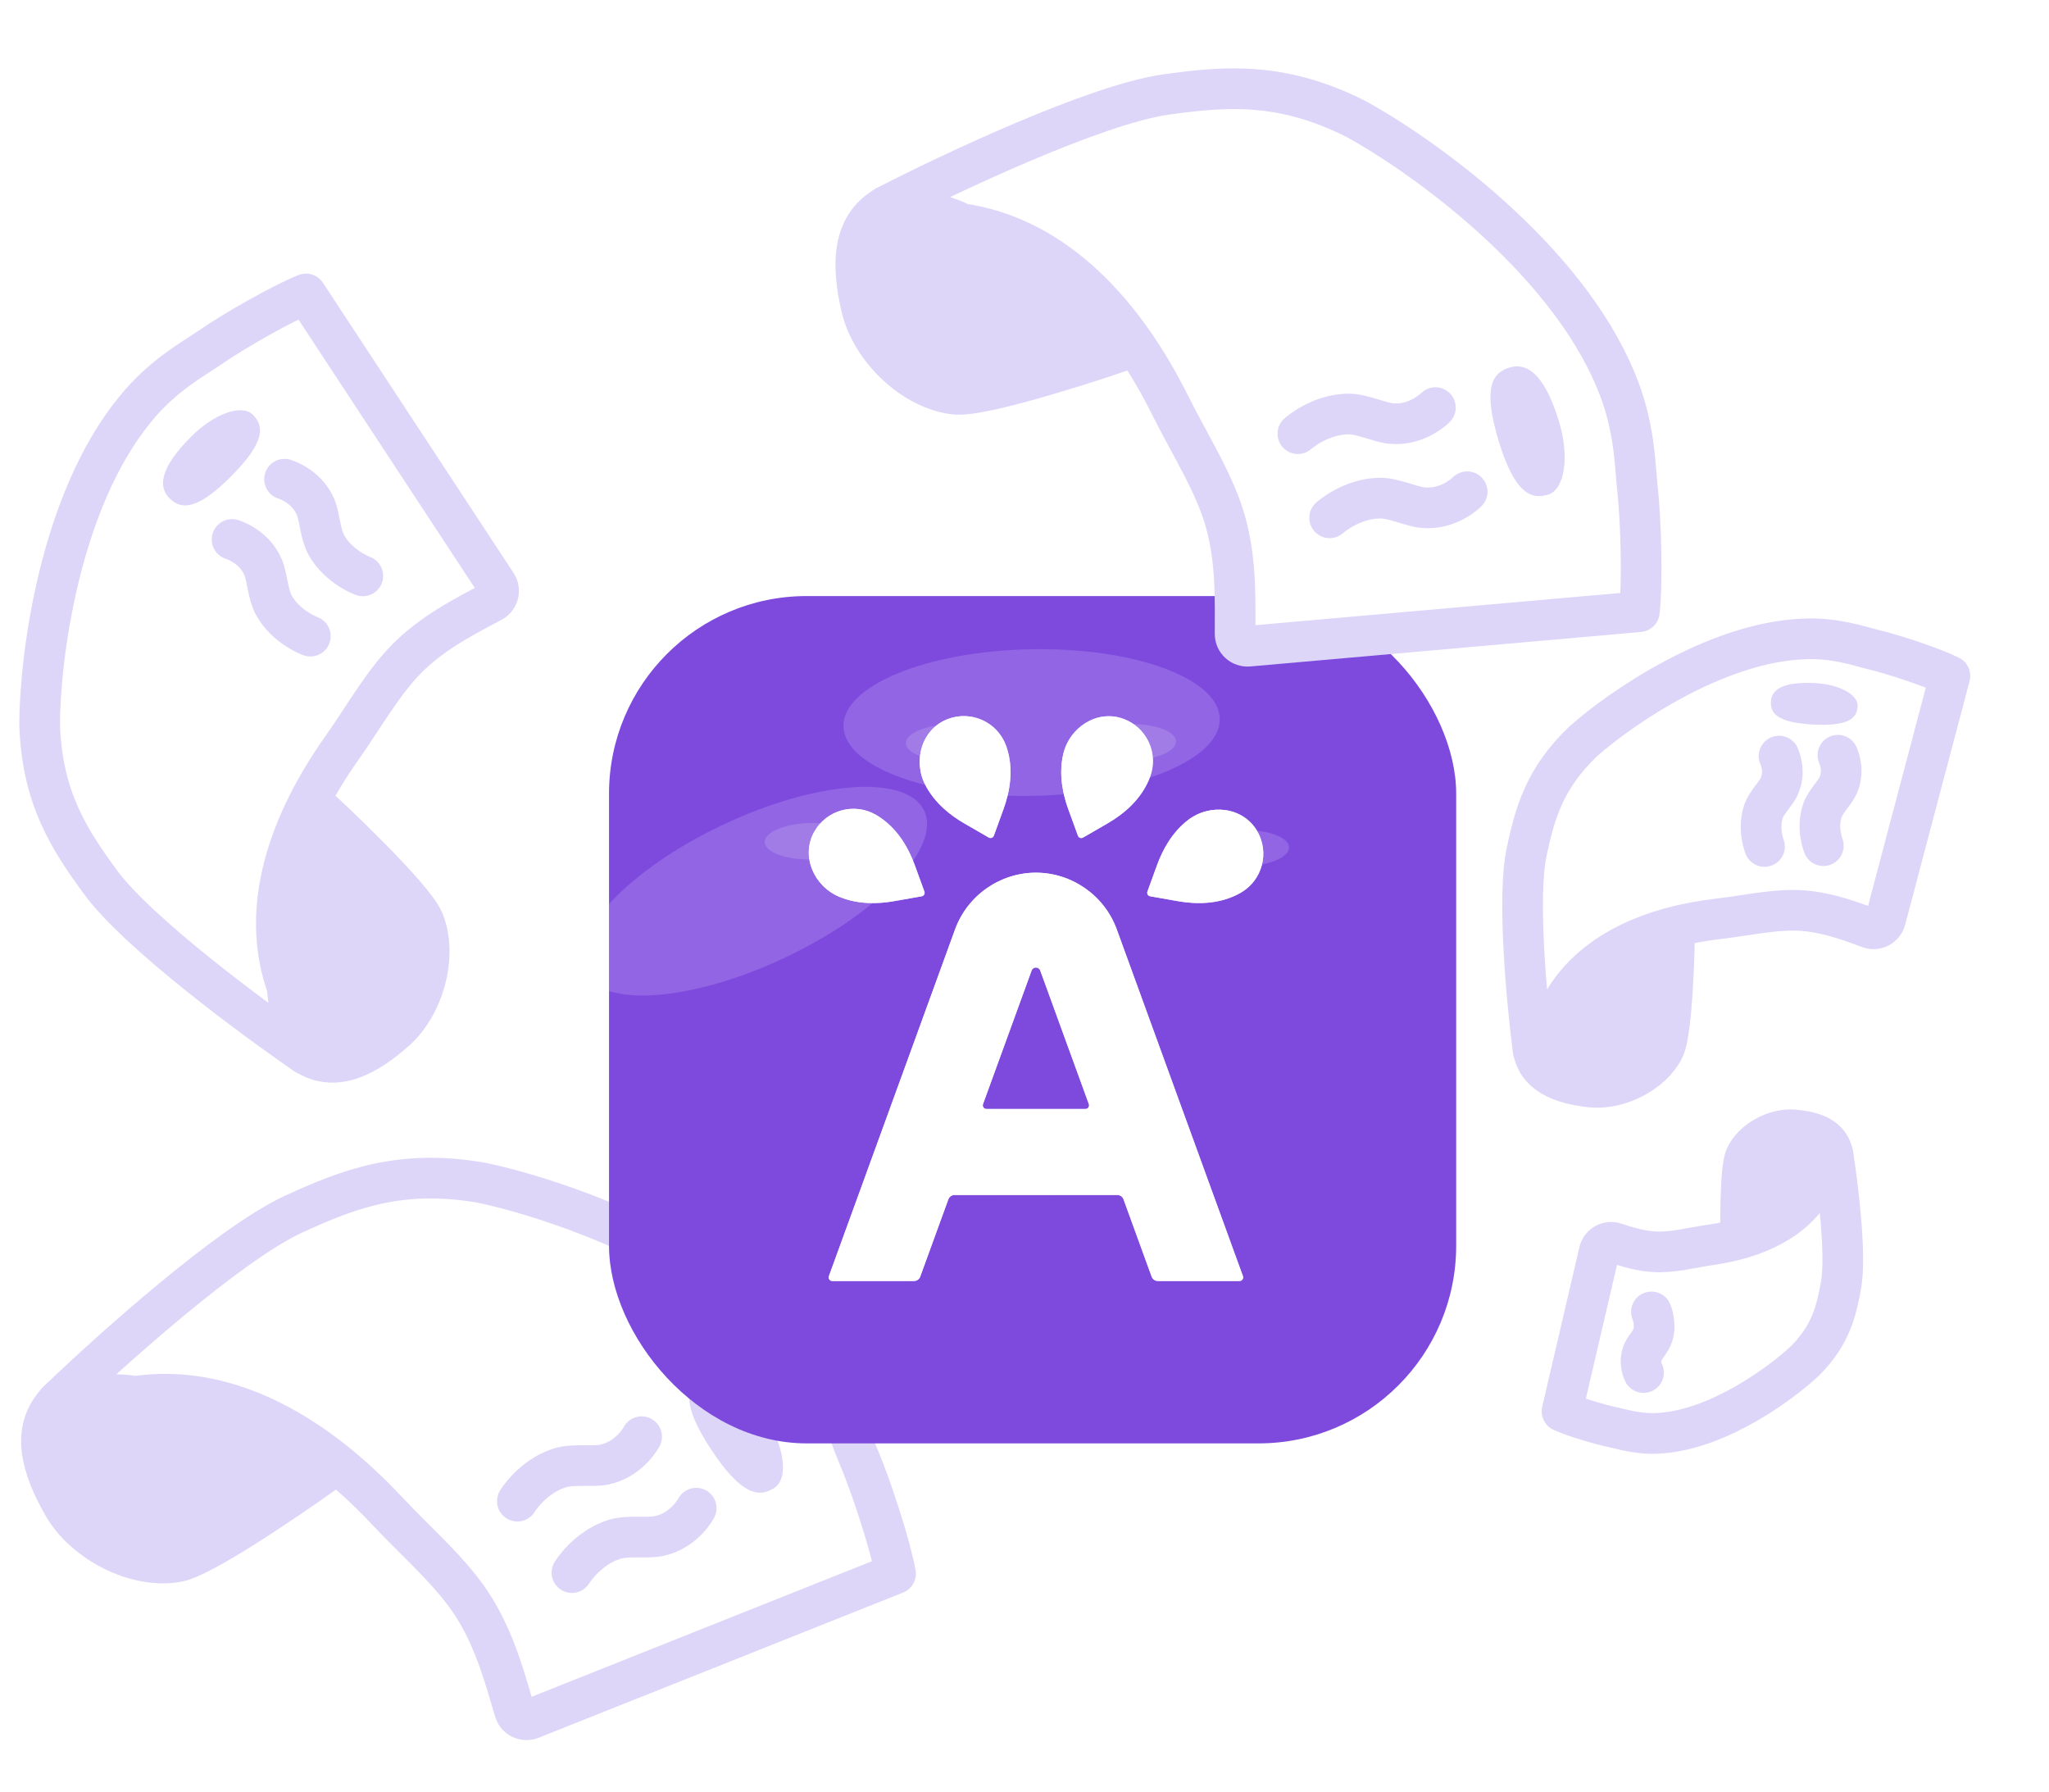
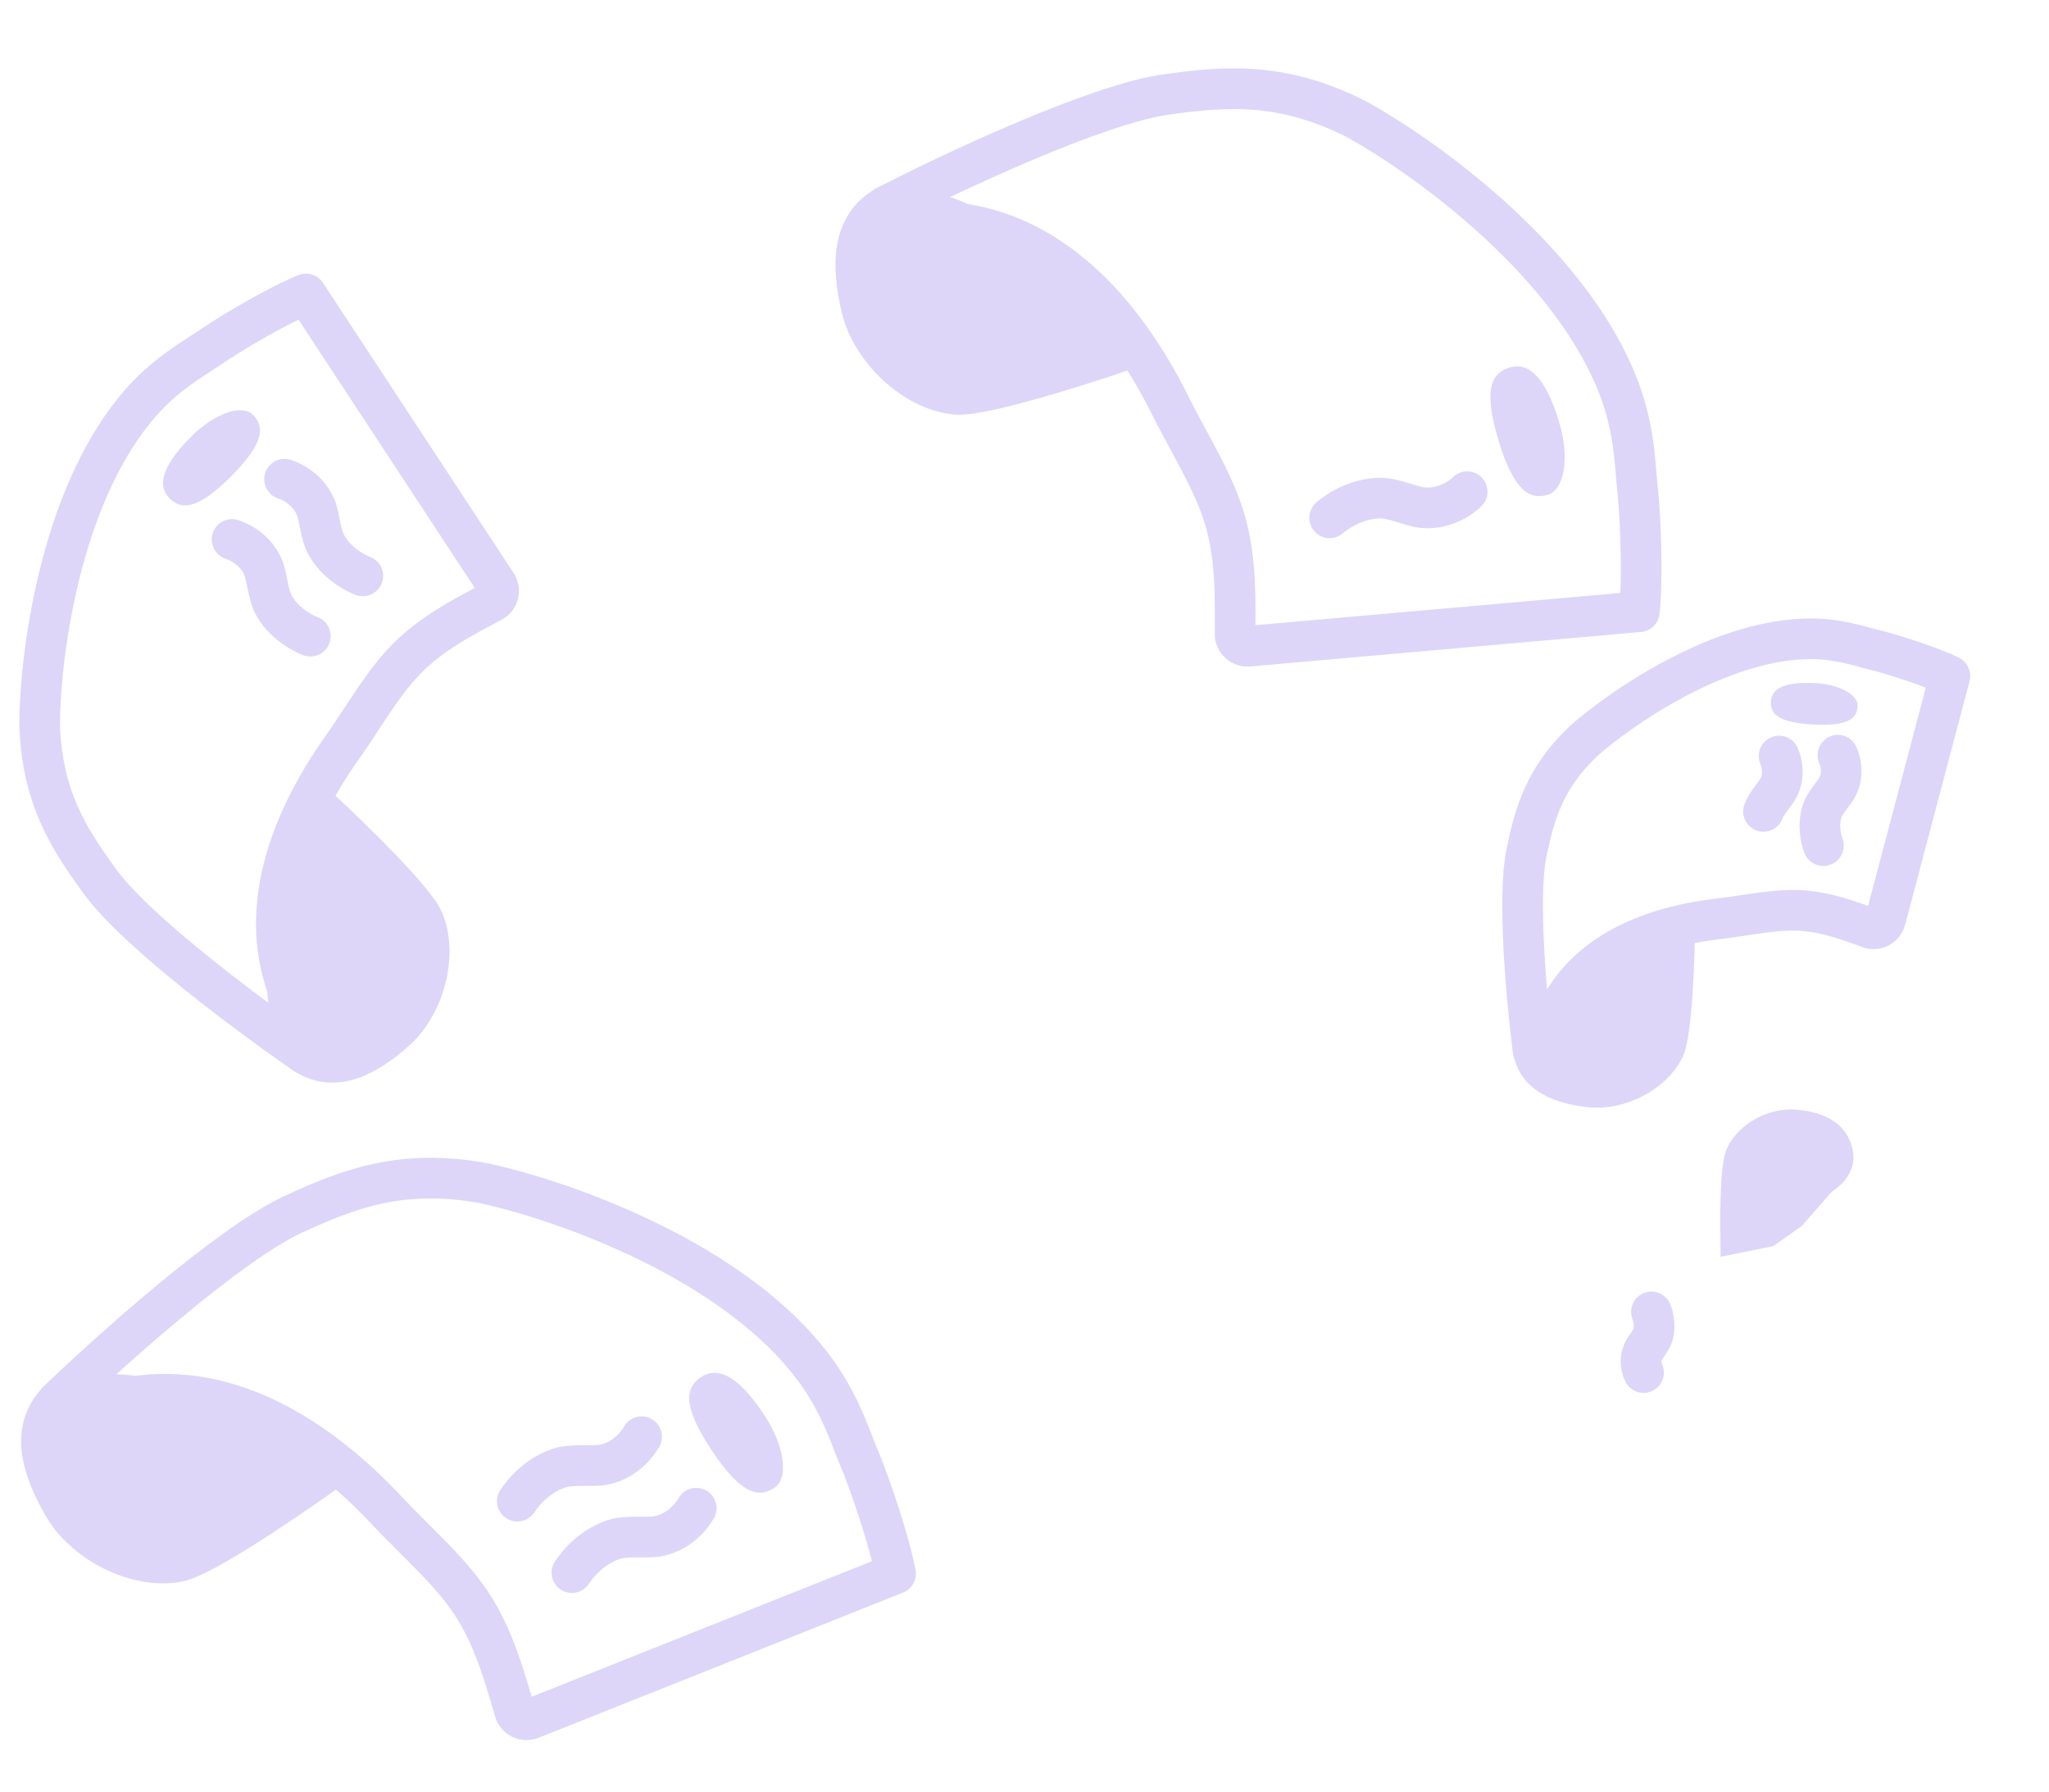
<svg xmlns="http://www.w3.org/2000/svg" width="199" height="174" viewBox="0 0 199 174" fill="none">
  <path d="M83.278 141.181C84.627 144.329 86.497 150.117 86.976 152.807L51.587 166.903C50.93 167.164 50.19 166.819 49.987 166.142C49.122 163.27 48.163 159.54 46.101 156.188C43.993 152.762 40.553 149.864 37.58 146.689C30.922 139.579 22.362 134.214 13.098 135.597C10.774 135.121 7.099 135.739 5.551 136.107C10.607 131.228 22.28 120.754 28.531 117.888C33.843 115.453 38.916 113.471 46.802 114.853C53.908 116.343 70.172 121.856 78.383 131.994C81.409 135.667 82.526 139.425 83.278 141.181Z" fill="white" stroke="#DDD6F9" stroke-width="3.949" stroke-linecap="round" stroke-linejoin="round" />
  <path d="M17.277 151.638C20.252 151.072 31.561 142.985 31.561 142.985L27.589 139.184L21.744 137.026L11.534 135.892C11.534 135.892 7.857 134.036 5.92 135.775C2.779 138.594 4.044 142.556 6.151 146.215C8.202 149.778 13.26 152.403 17.277 151.638Z" fill="#DDD6F9" stroke="#DDD6F9" stroke-width="3.949" stroke-linecap="round" />
  <path d="M67.616 146.446C67.616 146.446 66.464 148.661 63.94 149.163C62.807 149.388 60.942 149.067 59.641 149.483C56.991 150.329 55.547 152.705 55.547 152.705" stroke="#DDD6F9" stroke-width="3.949" stroke-linecap="round" />
  <path d="M62.315 139.505C62.315 139.505 61.163 141.721 58.639 142.222C57.506 142.448 55.641 142.127 54.34 142.542C51.691 143.388 50.246 145.765 50.246 145.765" stroke="#DDD6F9" stroke-width="3.949" stroke-linecap="round" />
  <path d="M69.09 140.786C66.1 136.262 66.684 134.647 68.102 133.709C69.52 132.772 71.478 133.235 74.225 137.392C76.189 140.363 76.632 143.532 75.214 144.469C73.796 145.406 72.08 145.31 69.09 140.786Z" fill="#DDD6F9" />
  <g clip-path="url(#clip0_5377_45149)">
    <rect x="59.148" y="57.878" width="82.277" height="82.277" rx="19.198" fill="#7E4ADE" />
    <path d="M108.467 90.259C107.242 86.894 104.042 84.738 100.61 84.738C97.177 84.738 93.977 86.894 92.753 90.259L80.503 123.915C80.42 124.143 80.589 124.386 80.833 124.386H88.769C89.039 124.386 89.28 124.217 89.372 123.963L92.104 116.456C92.197 116.203 92.438 116.034 92.707 116.034H108.512C108.781 116.034 109.022 116.203 109.115 116.456L111.847 123.963C111.939 124.217 112.18 124.386 112.45 124.386H120.386C120.63 124.386 120.799 124.143 120.716 123.915L108.467 90.259ZM95.469 107.212L100.189 94.243C100.332 93.851 100.887 93.851 101.03 94.243L105.75 107.212C105.833 107.441 105.664 107.683 105.42 107.683H95.799C95.555 107.683 95.386 107.441 95.469 107.212Z" fill="url(#paint0_linear_5377_45149)" />
    <path d="M92.06 69.817C89.539 70.77 88.629 73.838 89.871 76.23C90.784 77.989 92.33 79.194 93.669 79.964C94.618 80.51 95.537 81.042 96.025 81.324C96.214 81.434 96.451 81.348 96.526 81.142C96.717 80.612 97.079 79.614 97.455 78.585C98.066 76.916 98.518 74.628 97.71 72.407C96.878 70.124 94.34 68.955 92.06 69.817Z" fill="url(#paint1_linear_5377_45149)" />
    <path d="M79.08 80.767C77.762 83.117 79.036 86.051 81.524 87.086C83.354 87.846 85.312 87.775 86.833 87.504C87.91 87.312 88.956 87.129 89.511 87.032C89.726 86.995 89.853 86.776 89.778 86.571C89.584 86.042 89.22 85.045 88.847 84.015C88.241 82.344 87.118 80.302 85.071 79.12C82.967 77.906 80.272 78.641 79.08 80.767Z" fill="url(#paint2_linear_5377_45149)" />
    <path d="M109.049 69.78C106.504 68.89 103.835 70.654 103.249 73.286C102.817 75.22 103.228 77.137 103.759 78.587C104.135 79.616 104.497 80.614 104.688 81.144C104.763 81.349 105 81.436 105.19 81.326C105.677 81.043 106.596 80.511 107.545 79.965C109.086 79.079 110.903 77.617 111.711 75.396C112.542 73.112 111.349 70.585 109.049 69.78Z" fill="url(#paint3_linear_5377_45149)" />
    <path d="M122.082 80.668C120.705 78.351 117.527 77.987 115.387 79.625C113.813 80.829 112.896 82.561 112.371 84.013C111.998 85.042 111.633 86.04 111.44 86.569C111.365 86.774 111.491 86.993 111.706 87.03C112.261 87.127 113.307 87.31 114.385 87.502C116.135 87.813 118.465 87.861 120.512 86.68C122.616 85.465 123.326 82.763 122.082 80.668Z" fill="url(#paint4_linear_5377_45149)" />
    <path d="M108.467 90.259C107.242 86.894 104.042 84.738 100.61 84.738C97.177 84.738 93.977 86.894 92.753 90.259L80.503 123.915C80.42 124.143 80.589 124.386 80.833 124.386H88.769C89.039 124.386 89.28 124.217 89.372 123.963L92.104 116.456C92.197 116.203 92.438 116.034 92.707 116.034H108.512C108.781 116.034 109.022 116.203 109.115 116.456L111.847 123.963C111.939 124.217 112.18 124.386 112.45 124.386H120.386C120.63 124.386 120.799 124.143 120.716 123.915L108.467 90.259ZM95.469 107.212L100.189 94.243C100.332 93.851 100.887 93.851 101.03 94.243L105.75 107.212C105.833 107.441 105.664 107.683 105.42 107.683H95.799C95.555 107.683 95.386 107.441 95.469 107.212Z" fill="white" />
    <path d="M92.06 69.817C89.539 70.77 88.629 73.838 89.871 76.23C90.784 77.989 92.33 79.194 93.669 79.964C94.618 80.51 95.537 81.042 96.025 81.324C96.214 81.434 96.451 81.348 96.526 81.142C96.717 80.612 97.079 79.614 97.455 78.585C98.066 76.916 98.518 74.628 97.71 72.407C96.878 70.124 94.34 68.955 92.06 69.817Z" fill="white" />
-     <path d="M79.08 80.767C77.762 83.117 79.036 86.051 81.524 87.086C83.354 87.846 85.312 87.775 86.833 87.504C87.91 87.312 88.956 87.129 89.511 87.032C89.726 86.995 89.853 86.776 89.778 86.571C89.584 86.042 89.22 85.045 88.847 84.015C88.241 82.344 87.118 80.302 85.071 79.12C82.967 77.906 80.272 78.641 79.08 80.767Z" fill="white" />
    <path d="M109.049 69.78C106.504 68.89 103.835 70.654 103.249 73.286C102.817 75.22 103.228 77.137 103.759 78.587C104.135 79.616 104.497 80.614 104.688 81.144C104.763 81.349 105 81.436 105.19 81.326C105.677 81.043 106.596 80.511 107.545 79.965C109.086 79.079 110.903 77.617 111.711 75.396C112.542 73.112 111.349 70.585 109.049 69.78Z" fill="white" />
    <path d="M122.082 80.668C120.705 78.351 117.527 77.987 115.387 79.625C113.813 80.829 112.896 82.561 112.371 84.013C111.998 85.042 111.633 86.04 111.44 86.569C111.365 86.774 111.491 86.993 111.706 87.03C112.261 87.127 113.307 87.31 114.385 87.502C116.135 87.813 118.465 87.861 120.512 86.68C122.616 85.465 123.326 82.763 122.082 80.668Z" fill="white" />
    <g opacity="0.15" filter="url(#filter0_f_5377_45149)">
      <ellipse cx="100.192" cy="70.163" rx="18.278" ry="7.119" transform="rotate(-1.156 100.192 70.163)" fill="white" />
    </g>
    <g opacity="0.15" filter="url(#filter1_f_5377_45149)">
      <ellipse cx="92.53" cy="72.083" rx="4.55" ry="1.772" transform="rotate(-1.156 92.53 72.083)" fill="white" />
    </g>
    <g opacity="0.15" filter="url(#filter2_f_5377_45149)">
      <ellipse cx="109.669" cy="72.083" rx="4.55" ry="1.772" transform="rotate(-1.156 109.669 72.083)" fill="white" />
    </g>
    <g opacity="0.15" filter="url(#filter3_f_5377_45149)">
      <ellipse cx="120.643" cy="82.368" rx="4.55" ry="1.772" transform="rotate(-1.156 120.643 82.368)" fill="white" />
    </g>
    <g opacity="0.15" filter="url(#filter4_f_5377_45149)">
      <ellipse cx="78.815" cy="81.681" rx="4.55" ry="1.772" transform="rotate(-1.156 78.815 81.681)" fill="white" />
    </g>
    <g opacity="0.15" filter="url(#filter5_f_5377_45149)">
-       <ellipse cx="18.278" cy="7.119" rx="18.278" ry="7.119" transform="matrix(-0.904 0.428 0.428 0.904 86.707 72.276)" fill="white" />
-     </g>
+       </g>
  </g>
  <path d="M20.254 33.836C22.753 32.1 27.457 29.439 29.714 28.542L48.222 56.709C48.61 57.3 48.42 58.093 47.798 58.428C45.468 59.679 42.458 61.168 39.954 63.519C37.349 65.965 35.44 69.477 33.207 72.632C28.206 79.697 25.065 88.105 27.923 95.922C27.923 98.03 29.117 101.119 29.714 102.401C24.564 98.871 13.363 90.58 9.752 85.65C6.685 81.462 4.053 77.399 3.849 70.288C3.877 63.837 5.772 48.695 13.131 39.738C15.787 36.447 18.859 34.804 20.254 33.836Z" fill="white" stroke="#DDD6F9" stroke-width="3.949" stroke-linecap="round" stroke-linejoin="round" />
  <path d="M41.14 89.422C40.116 86.933 31.058 78.533 31.058 78.533L28.458 82.669L27.623 88.143L28.459 97.233C28.459 97.233 27.5 100.764 29.359 102.14C32.373 104.371 35.596 102.562 38.406 100.075C41.141 97.654 42.523 92.782 41.14 89.422Z" fill="#DDD6F9" stroke="#DDD6F9" stroke-width="3.949" stroke-linecap="round" />
  <path d="M27.634 46.531C27.634 46.531 29.768 47.139 30.655 49.246C31.054 50.192 31.107 51.873 31.701 52.931C32.91 55.087 35.237 55.919 35.237 55.919" stroke="#DDD6F9" stroke-width="3.949" stroke-linecap="round" />
  <path d="M22.538 52.383C22.538 52.383 24.672 52.99 25.559 55.098C25.958 56.044 26.012 57.725 26.605 58.783C27.815 60.938 30.141 61.771 30.141 61.771" stroke="#DDD6F9" stroke-width="3.949" stroke-linecap="round" />
  <path d="M22.442 46.257C19.038 49.668 17.528 49.448 16.459 48.381C15.39 47.314 15.443 45.527 18.571 42.393C20.807 40.153 23.486 39.202 24.555 40.269C25.624 41.336 25.846 42.847 22.442 46.257Z" fill="#DDD6F9" />
  <path d="M159.007 47.197C159.396 50.6 159.527 56.681 159.214 59.396L121.269 62.746C120.565 62.809 119.955 62.266 119.954 61.559C119.95 58.559 120.102 54.711 119.087 50.908C118.051 47.022 115.587 43.258 113.65 39.364C109.312 30.643 102.65 23.048 93.379 21.715C91.29 20.592 87.591 20.129 86.003 20.038C92.246 16.815 106.434 10.13 113.244 9.178C119.031 8.369 124.459 7.925 131.617 11.512C137.997 14.977 151.996 24.925 156.953 36.992C158.799 41.379 158.791 45.3 159.007 47.197Z" fill="white" stroke="#DDD6F9" stroke-width="3.949" stroke-linecap="round" stroke-linejoin="round" />
  <path d="M92.779 38.28C95.792 38.592 108.945 34.089 108.945 34.089L106.23 29.308L101.25 25.564L91.794 21.548C91.794 21.548 88.805 18.716 86.451 19.825C82.632 21.625 82.708 25.783 83.676 29.893C84.619 33.895 88.711 37.86 92.779 38.28Z" fill="#DDD6F9" stroke="#DDD6F9" stroke-width="3.949" stroke-linecap="round" />
  <path d="M142.492 47.747C142.492 47.747 140.753 49.539 138.191 49.295C137.041 49.186 135.346 48.343 133.981 48.368C131.2 48.418 129.135 50.281 129.135 50.281" stroke="#DDD6F9" stroke-width="3.949" stroke-linecap="round" />
-   <path d="M139.407 39.578C139.407 39.578 137.668 41.37 135.106 41.126C133.956 41.017 132.261 40.174 130.896 40.199C128.115 40.249 126.05 42.111 126.05 42.111" stroke="#DDD6F9" stroke-width="3.949" stroke-linecap="round" />
  <path d="M145.529 42.749C143.962 37.557 144.985 36.177 146.612 35.686C148.24 35.195 149.982 36.2 151.422 40.971C152.451 44.38 151.966 47.542 150.339 48.033C148.711 48.525 147.096 47.941 145.529 42.749Z" fill="#DDD6F9" />
-   <path d="M156.795 138.621C155.33 138.319 152.788 137.546 151.704 137.047L155.312 121.558C155.472 120.87 156.175 120.468 156.846 120.69C157.962 121.06 159.278 121.47 160.688 121.549C162.442 121.648 164.339 121.138 166.219 120.864C170.429 120.25 174.487 118.519 176.302 114.853C177.052 114.139 177.748 112.667 178.002 112.02C178.49 115.05 179.333 121.847 178.801 124.803C178.35 127.315 177.795 129.628 175.332 132.111C173.026 134.287 166.992 138.743 161.31 139.157C159.238 139.327 157.612 138.789 156.795 138.621Z" fill="white" stroke="#DDD6F9" stroke-width="3.949" stroke-linecap="round" stroke-linejoin="round" />
  <path d="M169.51 112.349C168.971 113.557 169.049 119.629 169.049 119.629L171.403 119.152L173.634 117.595L176.588 114.218C176.588 114.218 178.17 113.362 178.03 112.234C177.803 110.405 176.067 109.87 174.229 109.713C172.44 109.559 170.238 110.718 169.51 112.349Z" fill="#DDD6F9" stroke="#DDD6F9" stroke-width="3.949" stroke-linecap="round" />
  <path d="M159.621 133.276C159.621 133.276 159.114 132.31 159.564 131.28C159.766 130.818 160.346 130.229 160.522 129.659C160.879 128.498 160.387 127.388 160.387 127.388" stroke="#DDD6F9" stroke-width="3.949" stroke-linecap="round" />
  <path d="M181.827 63.049C184.007 63.566 187.778 64.837 189.378 65.634L183.12 89.288C182.939 89.972 182.223 90.358 181.559 90.115C179.784 89.466 177.609 88.639 175.237 88.435C172.615 88.209 169.752 88.888 166.925 89.214C160.595 89.945 154.442 92.355 151.561 97.763C150.406 98.798 149.299 100.971 148.89 101.928C148.294 97.371 147.335 87.155 148.263 82.754C149.052 79.014 149.986 75.575 153.783 71.969C157.334 68.814 166.566 62.412 175.092 62.045C178.201 61.884 180.611 62.761 181.827 63.049Z" fill="white" stroke="#DDD6F9" stroke-width="3.949" stroke-linecap="round" stroke-linejoin="round" />
  <path d="M161.62 101.814C162.481 100.029 162.635 90.936 162.635 90.936L159.09 91.543L155.679 93.775L151.107 98.7C151.107 98.7 148.7 99.91 148.859 101.605C149.117 104.354 151.693 105.232 154.437 105.55C157.108 105.859 160.457 104.223 161.62 101.814Z" fill="#DDD6F9" stroke="#DDD6F9" stroke-width="3.949" stroke-linecap="round" />
  <path d="M178.497 73.333C178.497 73.333 179.213 74.802 178.494 76.324C178.171 77.007 177.276 77.862 176.987 78.708C176.4 80.43 177.087 82.115 177.087 82.115" stroke="#DDD6F9" stroke-width="3.949" stroke-linecap="round" />
-   <path d="M172.782 73.415C172.782 73.415 173.498 74.884 172.779 76.406C172.456 77.089 171.561 77.944 171.272 78.79C170.685 80.512 171.372 82.197 171.372 82.197" stroke="#DDD6F9" stroke-width="3.949" stroke-linecap="round" />
+   <path d="M172.782 73.415C172.782 73.415 173.498 74.884 172.779 76.406C172.456 77.089 171.561 77.944 171.272 78.79" stroke="#DDD6F9" stroke-width="3.949" stroke-linecap="round" />
  <path d="M176.095 70.353C172.553 70.163 171.931 69.227 171.99 68.117C172.05 67.006 173.056 66.157 176.311 66.332C178.637 66.457 180.475 67.458 180.416 68.569C180.356 69.679 179.637 70.543 176.095 70.353Z" fill="#DDD6F9" />
  <defs>
    <filter id="filter0_f_5377_45149" x="31.917" y="13.036" width="136.55" height="114.254" filterUnits="userSpaceOnUse" color-interpolation-filters="sRGB">
      <feFlood flood-opacity="0" result="BackgroundImageFix" />
      <feBlend mode="normal" in="SourceGraphic" in2="BackgroundImageFix" result="shape" />
      <feGaussianBlur stdDeviation="17.141" result="effect1_foregroundBlur_5377_45149" />
    </filter>
    <filter id="filter1_f_5377_45149" x="37.98" y="20.309" width="109.1" height="103.548" filterUnits="userSpaceOnUse" color-interpolation-filters="sRGB">
      <feFlood flood-opacity="0" result="BackgroundImageFix" />
      <feBlend mode="normal" in="SourceGraphic" in2="BackgroundImageFix" result="shape" />
      <feGaussianBlur stdDeviation="3.428" result="effect1_foregroundBlur_5377_45149" />
    </filter>
    <filter id="filter2_f_5377_45149" x="55.119" y="20.309" width="109.1" height="103.548" filterUnits="userSpaceOnUse" color-interpolation-filters="sRGB">
      <feFlood flood-opacity="0" result="BackgroundImageFix" />
      <feBlend mode="normal" in="SourceGraphic" in2="BackgroundImageFix" result="shape" />
      <feGaussianBlur stdDeviation="3.428" result="effect1_foregroundBlur_5377_45149" />
    </filter>
    <filter id="filter3_f_5377_45149" x="66.093" y="30.593" width="109.1" height="103.548" filterUnits="userSpaceOnUse" color-interpolation-filters="sRGB">
      <feFlood flood-opacity="0" result="BackgroundImageFix" />
      <feBlend mode="normal" in="SourceGraphic" in2="BackgroundImageFix" result="shape" />
      <feGaussianBlur stdDeviation="3.428" result="effect1_foregroundBlur_5377_45149" />
    </filter>
    <filter id="filter4_f_5377_45149" x="24.266" y="29.907" width="109.1" height="103.548" filterUnits="userSpaceOnUse" color-interpolation-filters="sRGB">
      <feFlood flood-opacity="0" result="BackgroundImageFix" />
      <feBlend mode="normal" in="SourceGraphic" in2="BackgroundImageFix" result="shape" />
      <feGaussianBlur stdDeviation="3.428" result="effect1_foregroundBlur_5377_45149" />
    </filter>
    <filter id="filter5_f_5377_45149" x="6.427" y="26.403" width="133.605" height="120.25" filterUnits="userSpaceOnUse" color-interpolation-filters="sRGB">
      <feFlood flood-opacity="0" result="BackgroundImageFix" />
      <feBlend mode="normal" in="SourceGraphic" in2="BackgroundImageFix" result="shape" />
      <feGaussianBlur stdDeviation="17.141" result="effect1_foregroundBlur_5377_45149" />
    </filter>
    <linearGradient id="paint0_linear_5377_45149" x1="86.567" y1="84.793" x2="116.224" y2="101.862" gradientUnits="userSpaceOnUse">
      <stop stop-color="white" stop-opacity="0.96" />
      <stop offset="1" stop-color="white" stop-opacity="0.72" />
    </linearGradient>
    <linearGradient id="paint1_linear_5377_45149" x1="90.654" y1="69.549" x2="97.999" y2="72.653" gradientUnits="userSpaceOnUse">
      <stop stop-color="white" stop-opacity="0.96" />
      <stop offset="1" stop-color="white" stop-opacity="0.72" />
    </linearGradient>
    <linearGradient id="paint2_linear_5377_45149" x1="80.252" y1="78.547" x2="87.682" y2="83.72" gradientUnits="userSpaceOnUse">
      <stop stop-color="white" stop-opacity="0.96" />
      <stop offset="1" stop-color="white" stop-opacity="0.72" />
    </linearGradient>
    <linearGradient id="paint3_linear_5377_45149" x1="104.415" y1="69.564" x2="111.804" y2="72.718" gradientUnits="userSpaceOnUse">
      <stop stop-color="white" stop-opacity="0.96" />
      <stop offset="1" stop-color="white" stop-opacity="0.72" />
    </linearGradient>
    <linearGradient id="paint4_linear_5377_45149" x1="113.123" y1="78.629" x2="120.515" y2="83.836" gradientUnits="userSpaceOnUse">
      <stop stop-color="white" stop-opacity="0.96" />
      <stop offset="1" stop-color="white" stop-opacity="0.72" />
    </linearGradient>
    <clipPath id="clip0_5377_45149">
-       <rect x="59.148" y="57.878" width="82.277" height="82.277" rx="19.198" fill="white" />
-     </clipPath>
+       </clipPath>
  </defs>
</svg>